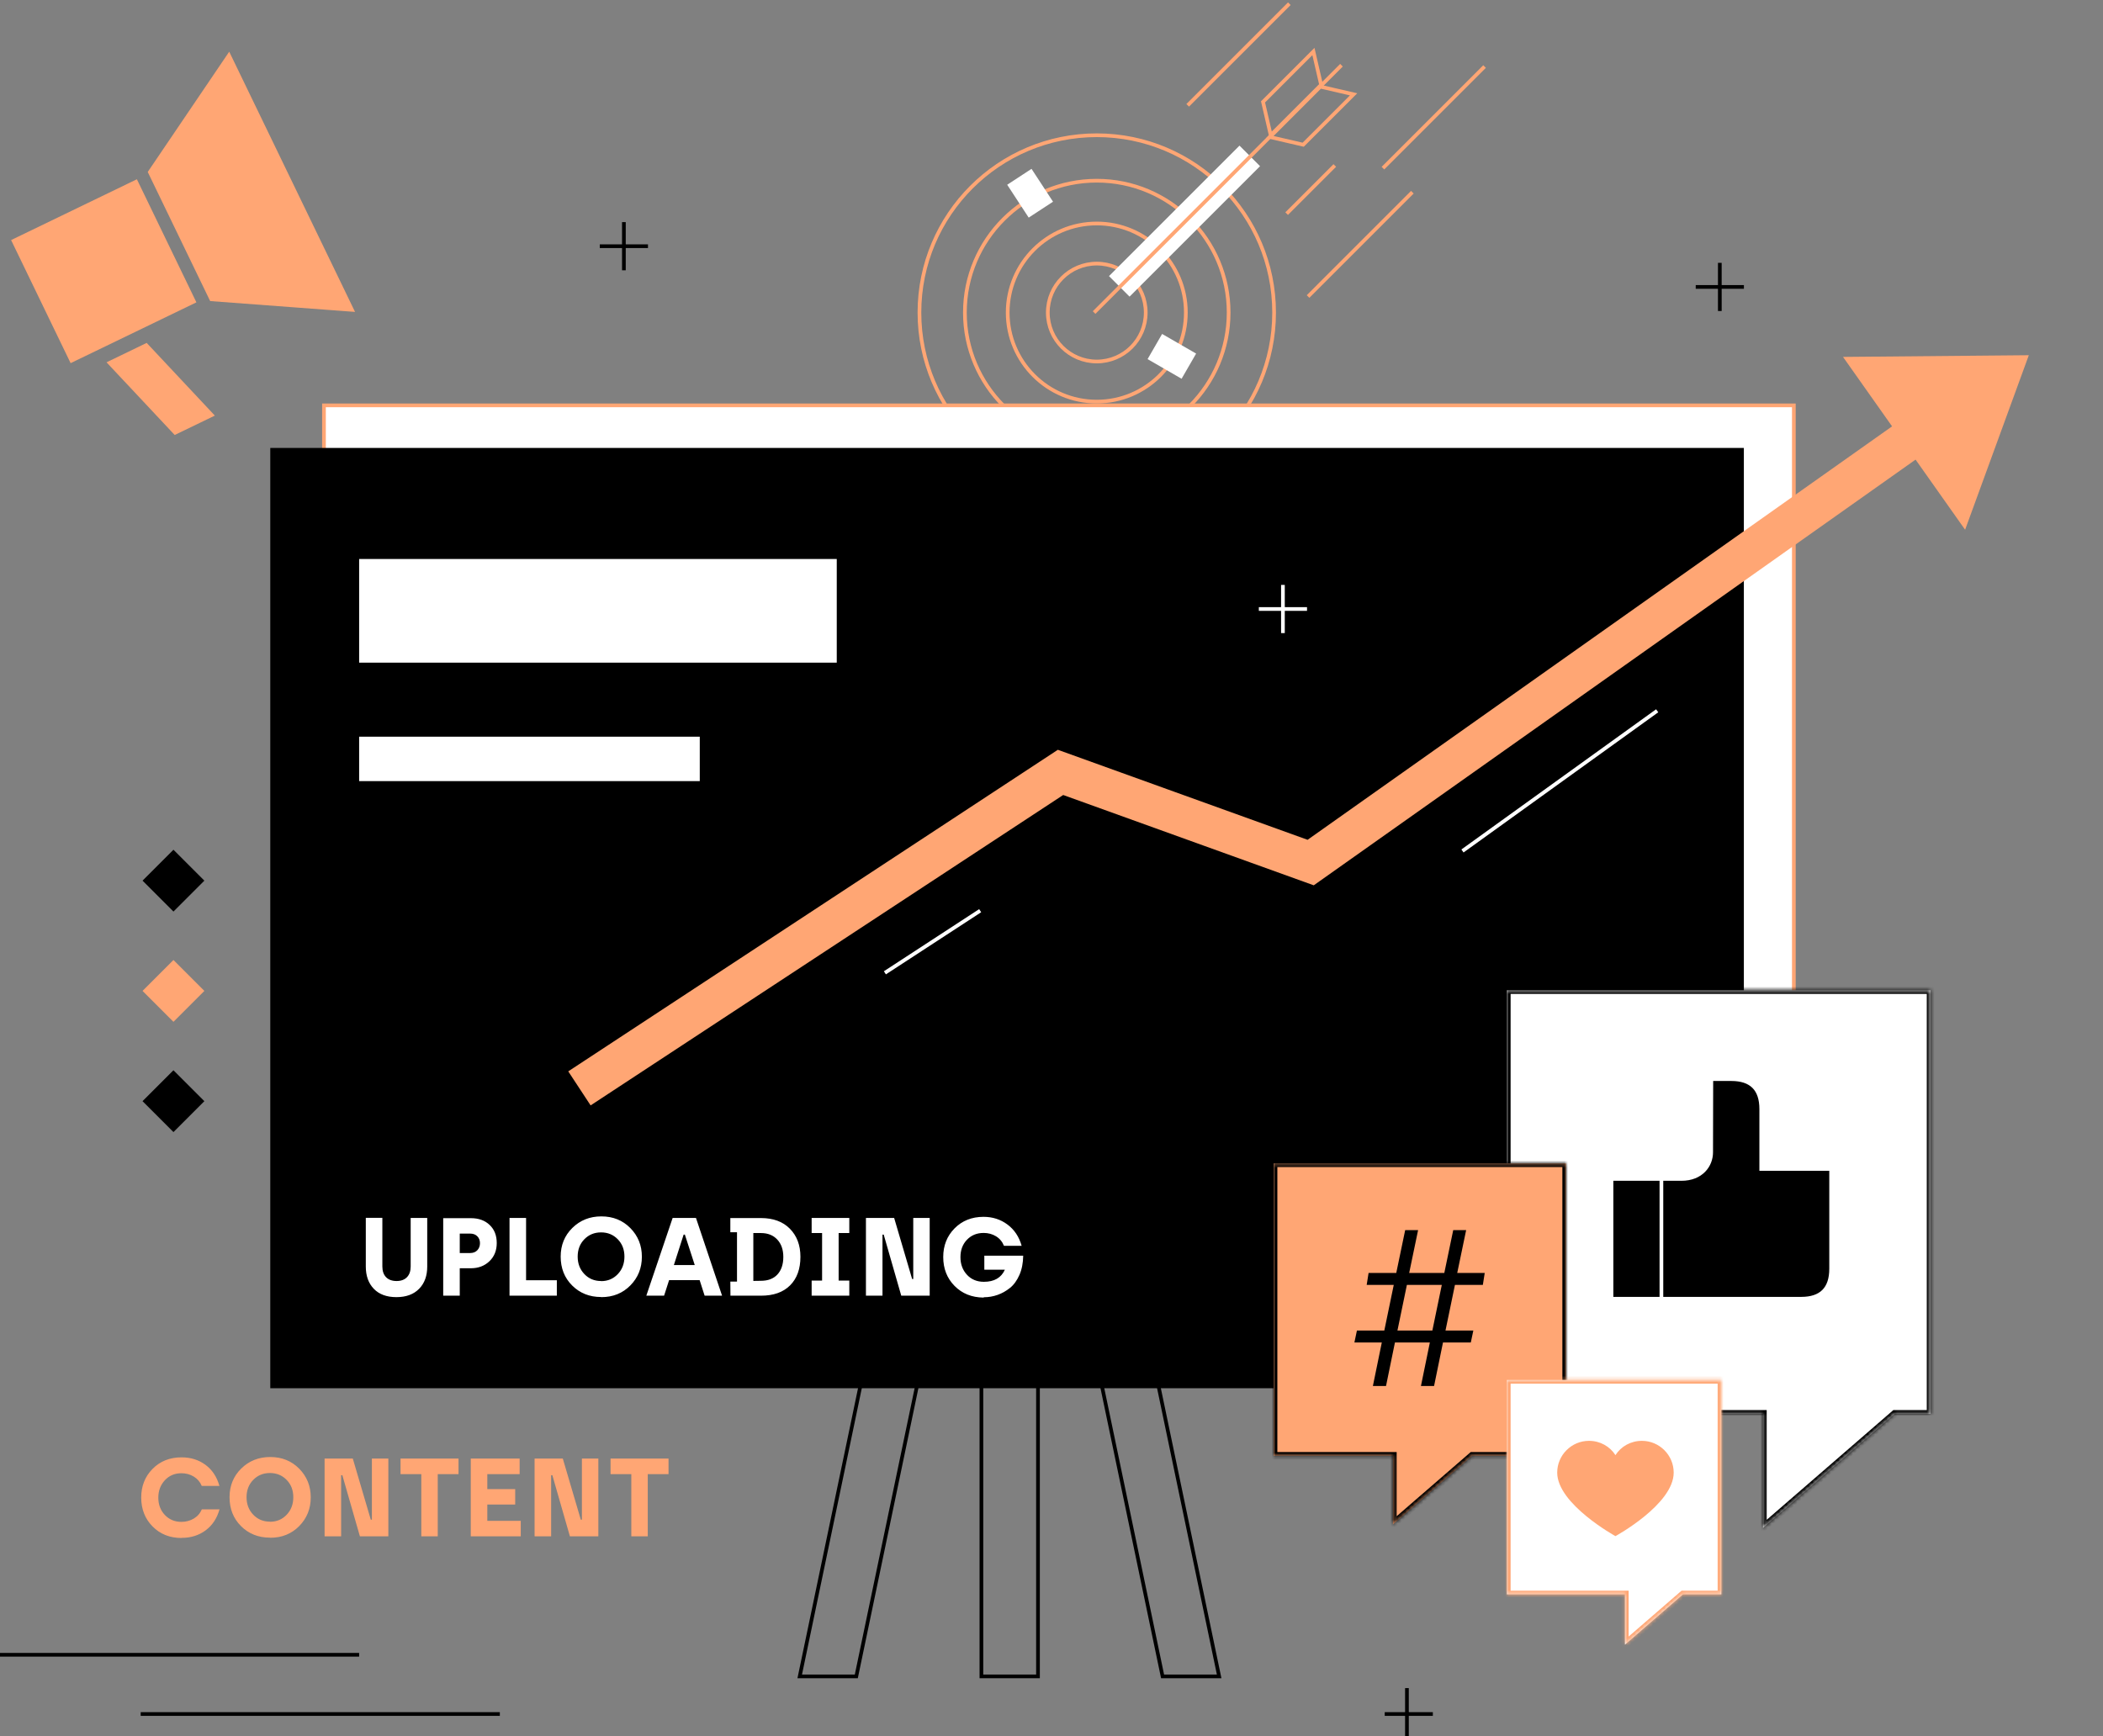
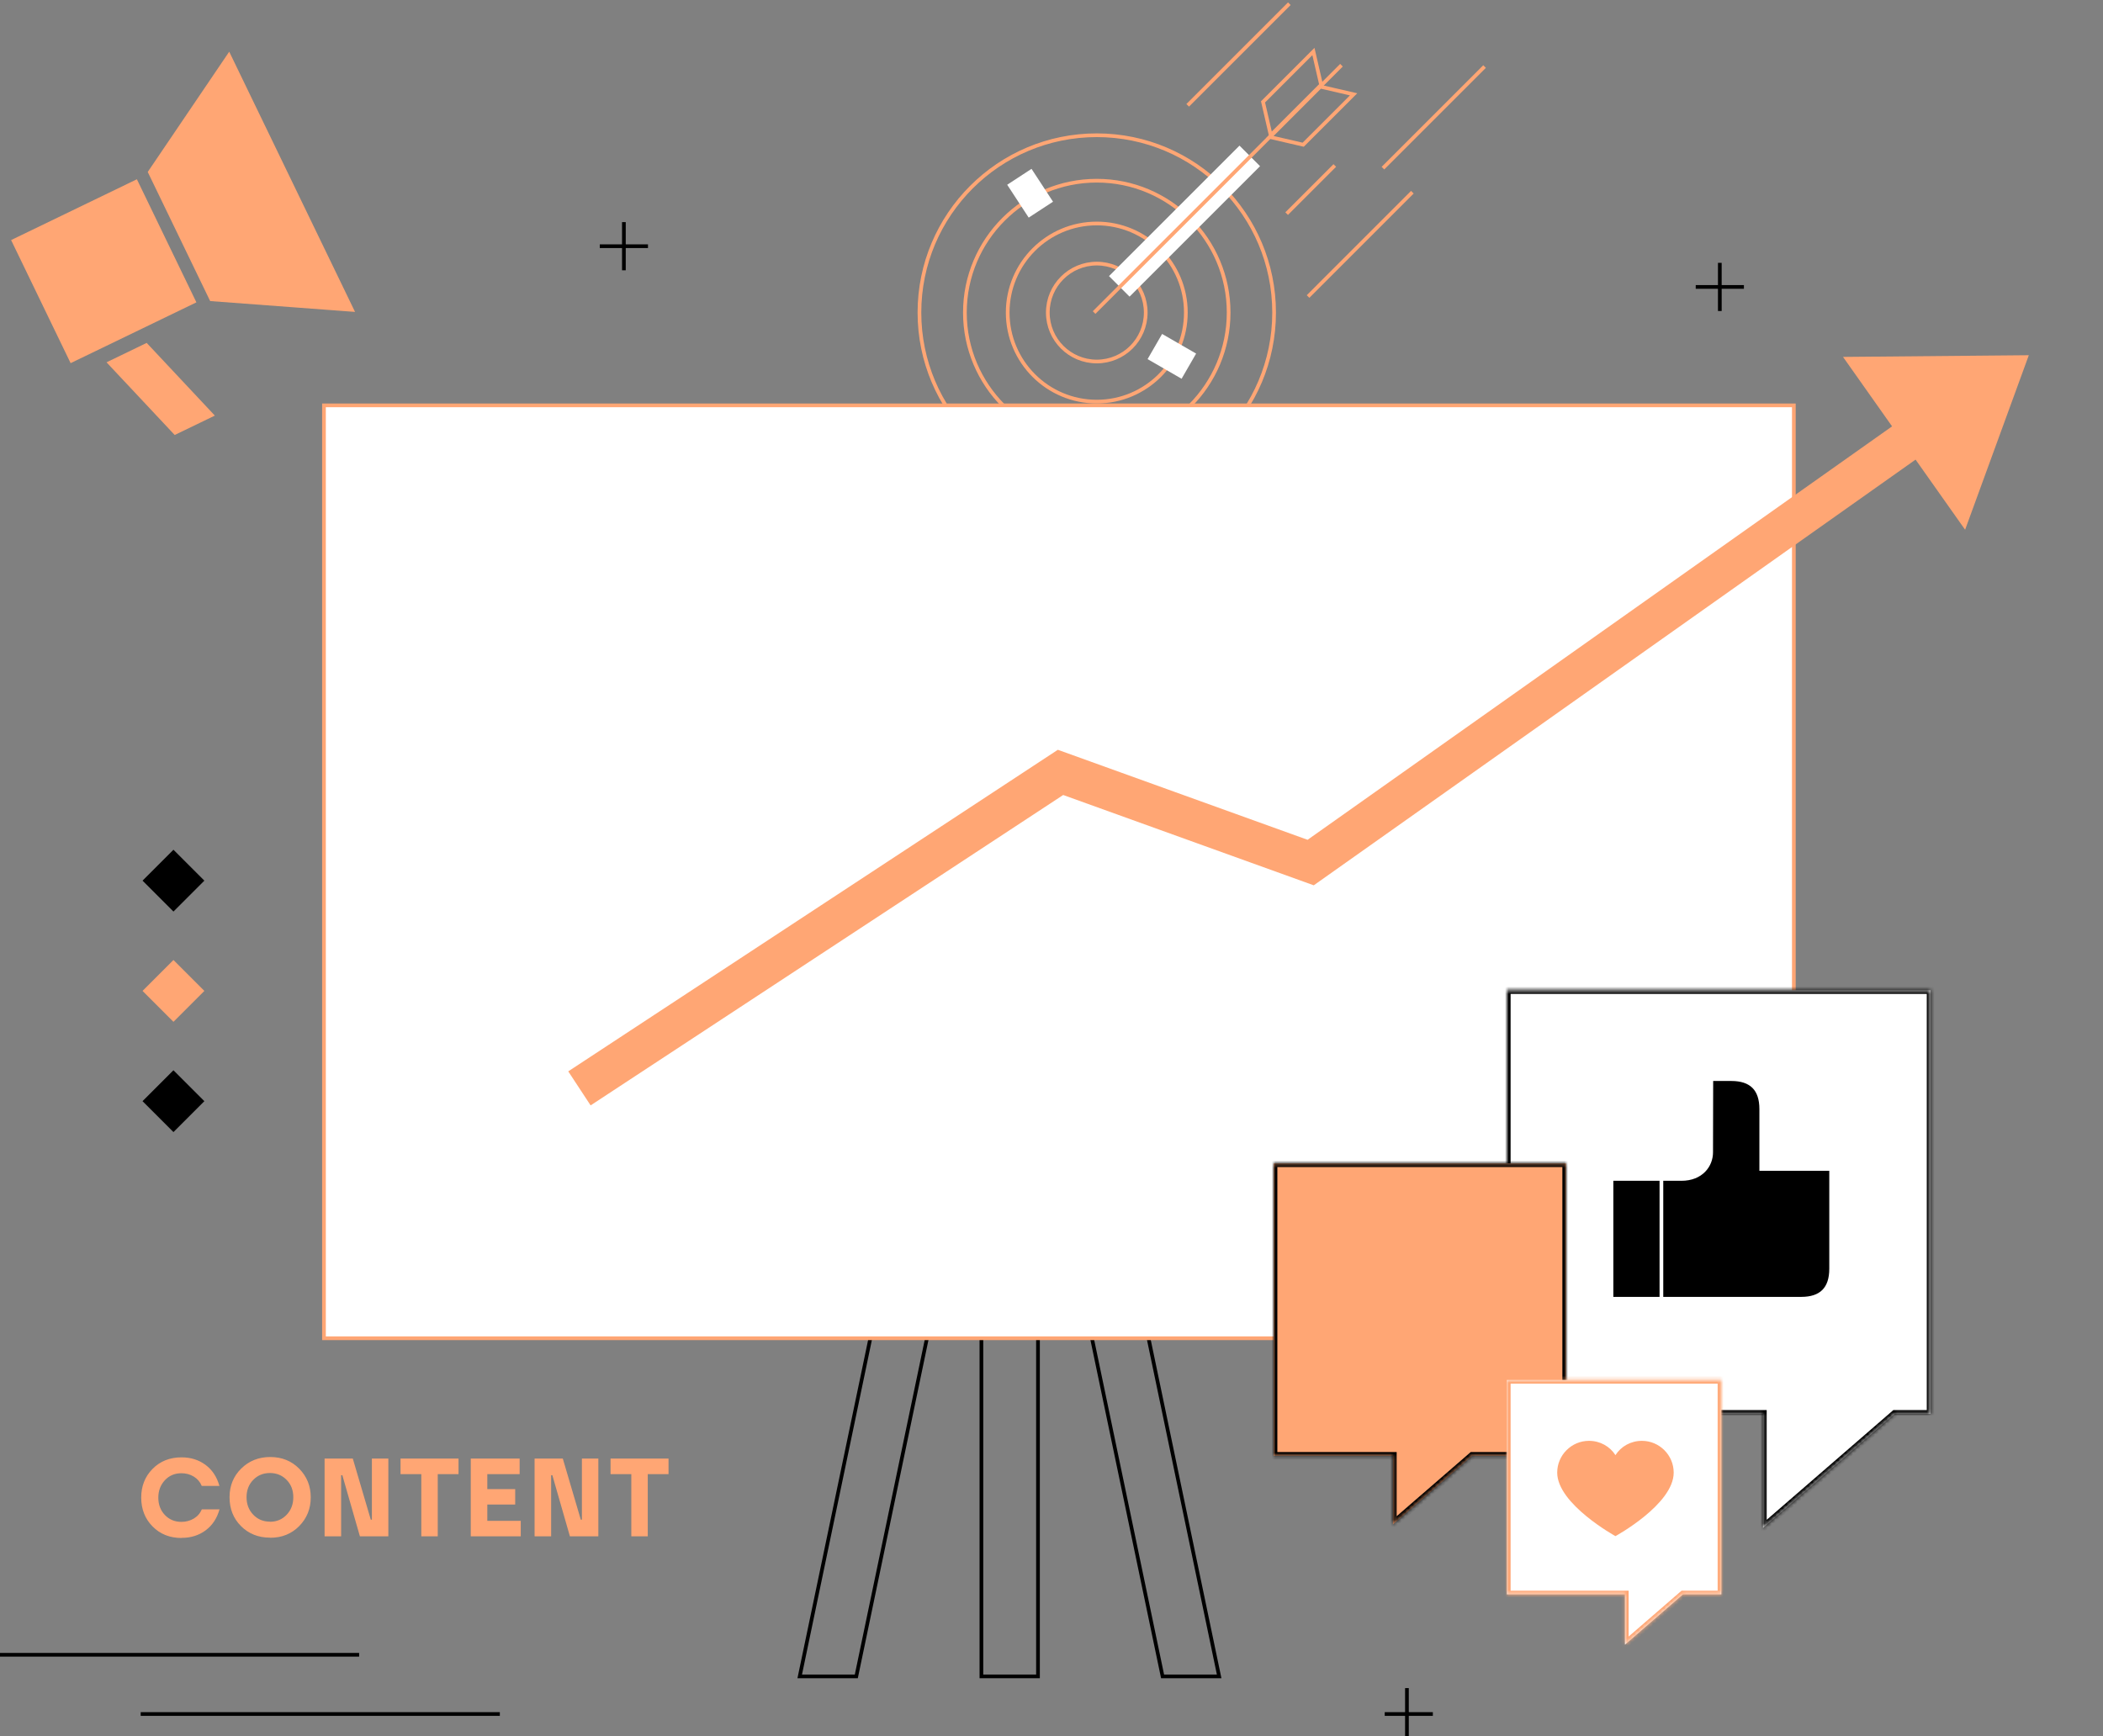
<svg xmlns="http://www.w3.org/2000/svg" width="568" height="469" viewBox="0 0 568 469" fill="none">
  <rect x="0" y="0" width="568" height="469" fill="#808080" stroke="none" />
  <rect x="3.695" y="65.091" width="36.695" height="35.892" transform="rotate(-25.803 3.695 65.091)" fill="#FFA674" stroke="#FFA674" stroke-width="1.04" />
  <path d="M47.304 116.87L29.638 98.03L39.499 93.262L57.165 112.103L47.304 116.87Z" fill="#FFA674" stroke="#FFA674" stroke-width="1.04" />
  <path d="M95.035 83.669L61.835 15L40.499 46.496L57.099 80.83L95.035 83.669Z" fill="#FFA674" stroke="#FFA674" stroke-width="1.04" />
  <rect x="265.069" y="357.074" width="15.281" height="95.761" stroke="black" />
  <path d="M294 357.074H309.281L329.281 452.835H314L294 357.074Z" stroke="black" />
  <path d="M251.281 357.074H236L216 452.835H231.281L251.281 357.074Z" stroke="black" />
  <circle cx="296.227" cy="84.429" r="47.896" stroke="#FFA674" />
  <circle cx="296.227" cy="84.429" r="35.617" stroke="#FFA674" />
  <circle cx="296.227" cy="84.429" r="24.059" stroke="#FFA674" />
  <circle cx="296.228" cy="84.429" r="13.224" stroke="#FFA674" />
  <path d="M320.787 28.449L348.236 1" stroke="#FFA674" />
  <path d="M373.517 45.424L400.965 17.975" stroke="#FFA674" />
  <path d="M347.513 57.703L360.515 44.701" stroke="#FFA674" />
  <path d="M353.292 80.095L381.462 51.924" stroke="#FFA674" />
  <rect x="299.53" y="74.579" width="49.841" height="7.85" transform="rotate(-45 299.53 74.579)" fill="white" />
  <rect x="254.574" y="120.875" width="10.607" height="7.85" transform="rotate(-45 254.574 120.875)" fill="white" />
  <rect x="313.876" y="90.208" width="10.607" height="7.85" transform="rotate(30 313.876 90.208)" fill="white" />
  <rect x="278.605" y="45.61" width="10.607" height="7.85" transform="rotate(56.815 278.605 45.61)" fill="white" />
  <path d="M295.505 84.429L362.321 17.614" stroke="#FFA674" />
  <path d="M341.131 27.52L354.742 13.91L356.819 22.911L343.209 36.521L341.131 27.52Z" stroke="#FFA674" />
  <path d="M342.978 37.013L356.588 23.403L365.589 25.48L351.979 39.09L342.978 37.013Z" stroke="#FFA674" />
  <rect x="87.5" y="109.5" width="397" height="252" fill="white" stroke="#FFA674" />
-   <rect x="73.5" y="121.5" width="397" height="253" fill="black" stroke="black" />
  <path d="M156.5 294L286.436 208.644L354 233L524.759 112.194" stroke="#FFA674" stroke-width="11" />
  <mask id="path-25-inside-1" fill="white">
    <path fill-rule="evenodd" clip-rule="evenodd" d="M521.406 267.491H407V381.897H476.169L476.169 412.733L511.749 381.897H521.406V267.491Z" />
  </mask>
  <path fill-rule="evenodd" clip-rule="evenodd" d="M521.406 267.491H407V381.897H476.169L476.169 412.733L511.749 381.897H521.406V267.491Z" fill="white" />
  <path d="M407 267.491V266.491H406V267.491H407ZM521.406 267.491H522.406V266.491H521.406V267.491ZM407 381.897H406V382.897H407V381.897ZM476.169 381.897H477.169V380.897H476.169V381.897ZM476.169 412.733H475.169V414.923L476.824 413.488L476.169 412.733ZM511.749 381.897V380.897H511.376L511.094 381.141L511.749 381.897ZM521.406 381.897V382.897H522.406V381.897H521.406ZM407 268.491H521.406V266.491H407V268.491ZM408 381.897V267.491H406V381.897H408ZM476.169 380.897H407V382.897H476.169V380.897ZM477.169 412.733L477.169 381.897H475.169L475.169 412.733H477.169ZM511.094 381.141L475.514 411.977L476.824 413.488L512.404 382.652L511.094 381.141ZM521.406 380.897H511.749V382.897H521.406V380.897ZM520.406 267.491V381.897H522.406V267.491H520.406Z" fill="black" mask="url(#path-25-inside-1)" />
  <path d="M435.249 350.823H486.481C491.874 350.823 494.57 348.127 494.57 342.734V315.77H475.695V299.591C475.695 294.198 472.999 291.502 467.606 291.502H462.213C462.213 291.502 462.17 307.68 462.17 311.256C462.17 314.831 459.517 318.466 454.124 318.466H435.249V350.823ZM448.731 350.823V318.466V350.823Z" fill="black" />
  <path d="M448.731 350.823V318.466M435.249 350.823H486.481C491.874 350.823 494.57 348.127 494.57 342.734V315.77H475.695V299.591C475.695 294.198 472.999 291.502 467.606 291.502H462.213C462.213 291.502 462.17 307.68 462.17 311.256C462.17 314.831 459.517 318.466 454.124 318.466H435.249V350.823Z" stroke="white" />
  <mask id="path-29-inside-2" fill="white">
    <path fill-rule="evenodd" clip-rule="evenodd" d="M422.979 314.26H344V393.24H376.227V411.765L397.603 393.24H422.979V314.26Z" />
  </mask>
  <path fill-rule="evenodd" clip-rule="evenodd" d="M422.979 314.26H344V393.24H376.227V411.765L397.603 393.24H422.979V314.26Z" fill="#FFA674" />
  <path d="M344 314.26V313.26H343V314.26H344ZM422.979 314.26H423.979V313.26H422.979V314.26ZM344 393.24H343V394.24H344V393.24ZM376.227 393.24H377.227V392.24H376.227V393.24ZM376.227 411.765H375.227V413.955L376.882 412.521L376.227 411.765ZM397.603 393.24V392.24H397.23L396.948 392.484L397.603 393.24ZM422.979 393.24V394.24H423.979V393.24H422.979ZM344 315.26H422.979V313.26H344V315.26ZM345 393.24V314.26H343V393.24H345ZM376.227 392.24H344V394.24H376.227V392.24ZM377.227 411.765V393.24H375.227V411.765H377.227ZM396.948 392.484L375.572 411.01L376.882 412.521L398.258 393.995L396.948 392.484ZM422.979 392.24H397.603V394.24H422.979V392.24ZM421.979 314.26V393.24H423.979V314.26H421.979Z" fill="black" mask="url(#path-29-inside-2)" />
-   <path d="M371.418 373.893H373.943L376.35 362.148H386.803L384.396 373.893H386.921L389.328 362.148H396.845L397.315 359.916H389.798L392.558 346.586H400.075L400.427 344.355H392.969L395.377 332.786H392.91L390.503 344.355H379.991L382.399 332.786H379.933L377.525 344.355H370.067L369.715 346.586H377.055L374.295 359.916H366.896L366.426 362.148H373.825L371.418 373.893ZM376.82 359.916L379.58 346.586H390.033L387.273 359.916H376.82Z" fill="black" stroke="black" />
  <mask id="path-32-inside-3" fill="white">
    <path fill-rule="evenodd" clip-rule="evenodd" d="M464.918 372.763H407V430.681H438.88V444.267L454.556 430.681H464.918V372.763Z" />
  </mask>
  <path fill-rule="evenodd" clip-rule="evenodd" d="M464.918 372.763H407V430.681H438.88V444.267L454.556 430.681H464.918V372.763Z" fill="white" />
  <path d="M407 372.763V371.763H406V372.763H407ZM464.918 372.763H465.918V371.763H464.918V372.763ZM407 430.681H406V431.681H407V430.681ZM438.88 430.681H439.88V429.681H438.88V430.681ZM438.88 444.267H437.88V446.457L439.535 445.023L438.88 444.267ZM454.556 430.681V429.681H454.183L453.901 429.926L454.556 430.681ZM464.918 430.681V431.681H465.918V430.681H464.918ZM407 373.763H464.918V371.763H407V373.763ZM408 430.681V372.763H406V430.681H408ZM438.88 429.681H407V431.681H438.88V429.681ZM439.88 444.267V430.681H437.88V444.267H439.88ZM453.901 429.926L438.225 443.512L439.535 445.023L455.211 431.437L453.901 429.926ZM464.918 429.681H454.556V431.681H464.918V429.681ZM463.918 372.763V430.681H465.918V372.763H463.918Z" fill="#FFA674" mask="url(#path-32-inside-3)" />
  <path d="M443.467 389.209C440.464 389.209 437.818 390.711 436.317 393.07C434.815 390.711 432.17 389.209 429.166 389.209C424.447 389.209 420.586 393.07 420.586 397.79C420.586 406.299 436.317 414.951 436.317 414.951C436.317 414.951 452.048 406.37 452.048 397.79C452.048 393.07 448.186 389.209 443.467 389.209Z" fill="#FFA674" />
  <path d="M547.963 95.954L530.758 143.096L497.782 96.41L547.963 95.954Z" fill="#FFA674" />
  <rect x="226" y="179" width="129" height="28" transform="rotate(-180 226 179)" fill="white" />
  <rect x="189" y="211" width="92" height="12" transform="rotate(-180 189 211)" fill="white" />
  <rect x="46.847" y="305.806" width="11.808" height="11.808" transform="rotate(-135 46.847 305.806)" fill="black" />
  <rect x="46.847" y="276.021" width="11.808" height="11.808" transform="rotate(-135 46.847 276.021)" fill="#FFA674" />
  <rect x="46.847" y="246.235" width="11.808" height="11.808" transform="rotate(-135 46.847 246.235)" fill="black" />
  <path d="M107.08 350.39C109.69 350.39 111.73 349.64 113.2 348.14C114.67 346.64 115.39 344.63 115.39 342.14V329H110.92V342.11C110.92 343.34 110.59 344.3 109.93 344.99C109.27 345.68 108.34 346.04 107.11 346.04C105.88 346.04 104.92 345.68 104.26 344.99C103.6 344.3 103.27 343.34 103.27 342.11V328.97H98.8V342.14C98.8 344.63 99.52 346.64 100.96 348.14C102.4 349.64 104.44 350.39 107.05 350.39H107.08ZM119.706 350H124.176V342.59H127.176C129.186 342.59 130.866 341.96 132.186 340.7C133.506 339.44 134.166 337.79 134.166 335.78C134.166 333.74 133.536 332.12 132.246 330.89C130.956 329.66 129.276 329.06 127.176 329.06H119.706V350ZM124.176 338.48V333.23H126.996C127.806 333.23 128.436 333.47 128.916 333.95C129.396 334.43 129.636 335.06 129.636 335.81C129.636 336.59 129.396 337.22 128.916 337.73C128.436 338.24 127.776 338.48 126.966 338.48H124.176ZM137.617 350H150.397V345.83H142.087V329H137.617V350ZM162.414 350.39C165.564 350.39 168.174 349.34 170.244 347.24C172.314 345.14 173.364 342.56 173.364 339.47C173.364 336.41 172.314 333.83 170.244 331.73C168.174 329.63 165.564 328.58 162.414 328.58C159.294 328.58 156.684 329.63 154.584 331.7C152.484 333.77 151.434 336.35 151.434 339.44C151.434 342.56 152.454 345.17 154.524 347.24C156.594 349.31 159.204 350.36 162.354 350.36L162.414 350.39ZM162.354 346.04C160.524 346.04 159.024 345.41 157.824 344.15C156.624 342.89 156.024 341.33 156.024 339.44C156.024 337.55 156.624 335.99 157.824 334.76C159.024 333.53 160.524 332.9 162.354 332.9C164.154 332.9 165.654 333.53 166.854 334.76C168.054 335.99 168.654 337.55 168.654 339.44C168.654 341.33 168.054 342.92 166.854 344.18C165.654 345.44 164.154 346.07 162.354 346.07V346.04ZM190.315 350H195.025L187.975 329H181.675L174.565 350H179.365L180.715 345.8H188.965L190.315 350ZM182.005 341.72L184.645 333.5H184.975L187.645 341.72H182.005ZM197.287 350H205.537C208.927 350 211.537 349.07 213.397 347.21C215.257 345.35 216.187 342.77 216.187 339.5C216.187 336.35 215.227 333.83 213.337 331.91C211.447 329.99 208.837 329.03 205.507 329.03H197.257V332.87H199.057V346.19H197.257L197.287 350ZM203.467 346.01V333.08H205.507C207.397 333.08 208.867 333.68 209.947 334.85C211.027 336.02 211.567 337.58 211.567 339.53C211.567 341.54 211.027 343.13 209.977 344.27C208.927 345.41 207.427 345.98 205.507 345.98L203.467 346.01ZM219.218 350H229.388V345.92H226.508V333.08H229.388V329H219.218V333.08H222.038V345.92H219.218V350ZM233.881 350H238.351V333.5H238.681L243.421 350H251.101V329H246.661V345.5H246.361L241.501 329H233.881V350ZM265.737 350.42C266.997 350.42 268.227 350.21 269.427 349.79C270.627 349.37 271.737 348.74 272.787 347.9C273.837 347.06 274.677 345.89 275.337 344.39C275.997 342.89 276.327 341.15 276.357 339.2H265.857V342.98H271.407C270.417 345.17 268.527 346.25 265.737 346.25C263.877 346.25 262.347 345.62 261.177 344.36C260.007 343.1 259.407 341.51 259.407 339.59C259.407 337.7 259.977 336.14 261.147 334.91C262.317 333.68 263.817 333.05 265.677 333.05C266.907 333.05 268.017 333.35 269.007 333.95C269.997 334.55 270.717 335.42 271.167 336.53H275.937C275.247 334.07 273.957 332.15 272.097 330.77C270.237 329.39 268.077 328.7 265.647 328.7C262.467 328.7 259.857 329.75 257.817 331.82C255.777 333.89 254.757 336.47 254.757 339.56C254.757 342.68 255.777 345.29 257.817 347.36C259.857 349.43 262.467 350.48 265.647 350.51L265.737 350.42Z" fill="white" />
  <path d="M49.06 415.42C51.52 415.42 53.68 414.76 55.51 413.41C57.34 412.06 58.6 410.17 59.29 407.71H54.52C54.04 408.82 53.29 409.66 52.3 410.23C51.31 410.8 50.2 411.1 49 411.1C47.2 411.1 45.7 410.47 44.53 409.24C43.36 408.01 42.76 406.45 42.76 404.56C42.76 402.67 43.36 401.11 44.53 399.85C45.7 398.59 47.2 397.96 49 397.96C50.23 397.96 51.34 398.26 52.33 398.86C53.32 399.46 54.04 400.3 54.49 401.38H59.26C58.57 398.92 57.31 397.03 55.48 395.68C53.65 394.33 51.49 393.67 49.03 393.67C45.85 393.67 43.24 394.72 41.2 396.79C39.16 398.86 38.14 401.44 38.14 404.53C38.14 407.65 39.16 410.26 41.2 412.33C43.24 414.4 45.85 415.45 49.03 415.45L49.06 415.42ZM72.979 415.39C76.129 415.39 78.739 414.34 80.809 412.24C82.879 410.14 83.929 407.56 83.929 404.47C83.929 401.41 82.879 398.83 80.809 396.73C78.739 394.63 76.129 393.58 72.979 393.58C69.859 393.58 67.249 394.63 65.149 396.7C63.049 398.77 61.999 401.35 61.999 404.44C61.999 407.56 63.019 410.17 65.089 412.24C67.159 414.31 69.769 415.36 72.919 415.36L72.979 415.39ZM72.919 411.04C71.089 411.04 69.589 410.41 68.389 409.15C67.189 407.89 66.589 406.33 66.589 404.44C66.589 402.55 67.189 400.99 68.389 399.76C69.589 398.53 71.089 397.9 72.919 397.9C74.719 397.9 76.219 398.53 77.419 399.76C78.619 400.99 79.219 402.55 79.219 404.44C79.219 406.33 78.619 407.92 77.419 409.18C76.219 410.44 74.719 411.07 72.919 411.07V411.04ZM87.666 415H92.136V398.5H92.466L97.206 415H104.886V394H100.446V410.5H100.146L95.286 394H87.666V415ZM113.792 415H118.232V398.2H123.842V394H108.182V398.2H113.792V415ZM127.15 415H140.65V410.83H131.62V406.42H139.15V402.25H131.62V398.2H140.35V394H127.15V415ZM144.387 415H148.857V398.5H149.187L153.927 415H161.607V394H157.167V410.5H156.867L152.007 394H144.387V415ZM170.513 415H174.953V398.2H180.563V394H164.903V398.2H170.513V415Z" fill="#FFA674" />
  <path d="M0 447H97" stroke="black" />
  <path d="M38 463H135" stroke="black" />
  <path d="M395 229.871L447.589 192" stroke="white" />
  <path d="M239 262.784L264.735 246" stroke="white" />
  <path d="M380 456V463H387" stroke="black" />
  <path d="M464.506 71V77.507H471.013" stroke="black" />
  <path d="M458 77.507H464.507V84.013" stroke="black" />
  <path d="M346.506 158V164.507H353.013" stroke="white" />
  <path d="M340 164.507H346.507V171.013" stroke="white" />
  <path d="M168.506 60V66.507H175.013" stroke="black" />
  <path d="M162 66.507H168.507V73.013" stroke="black" />
  <path d="M374 463H380V469" stroke="black" />
</svg>